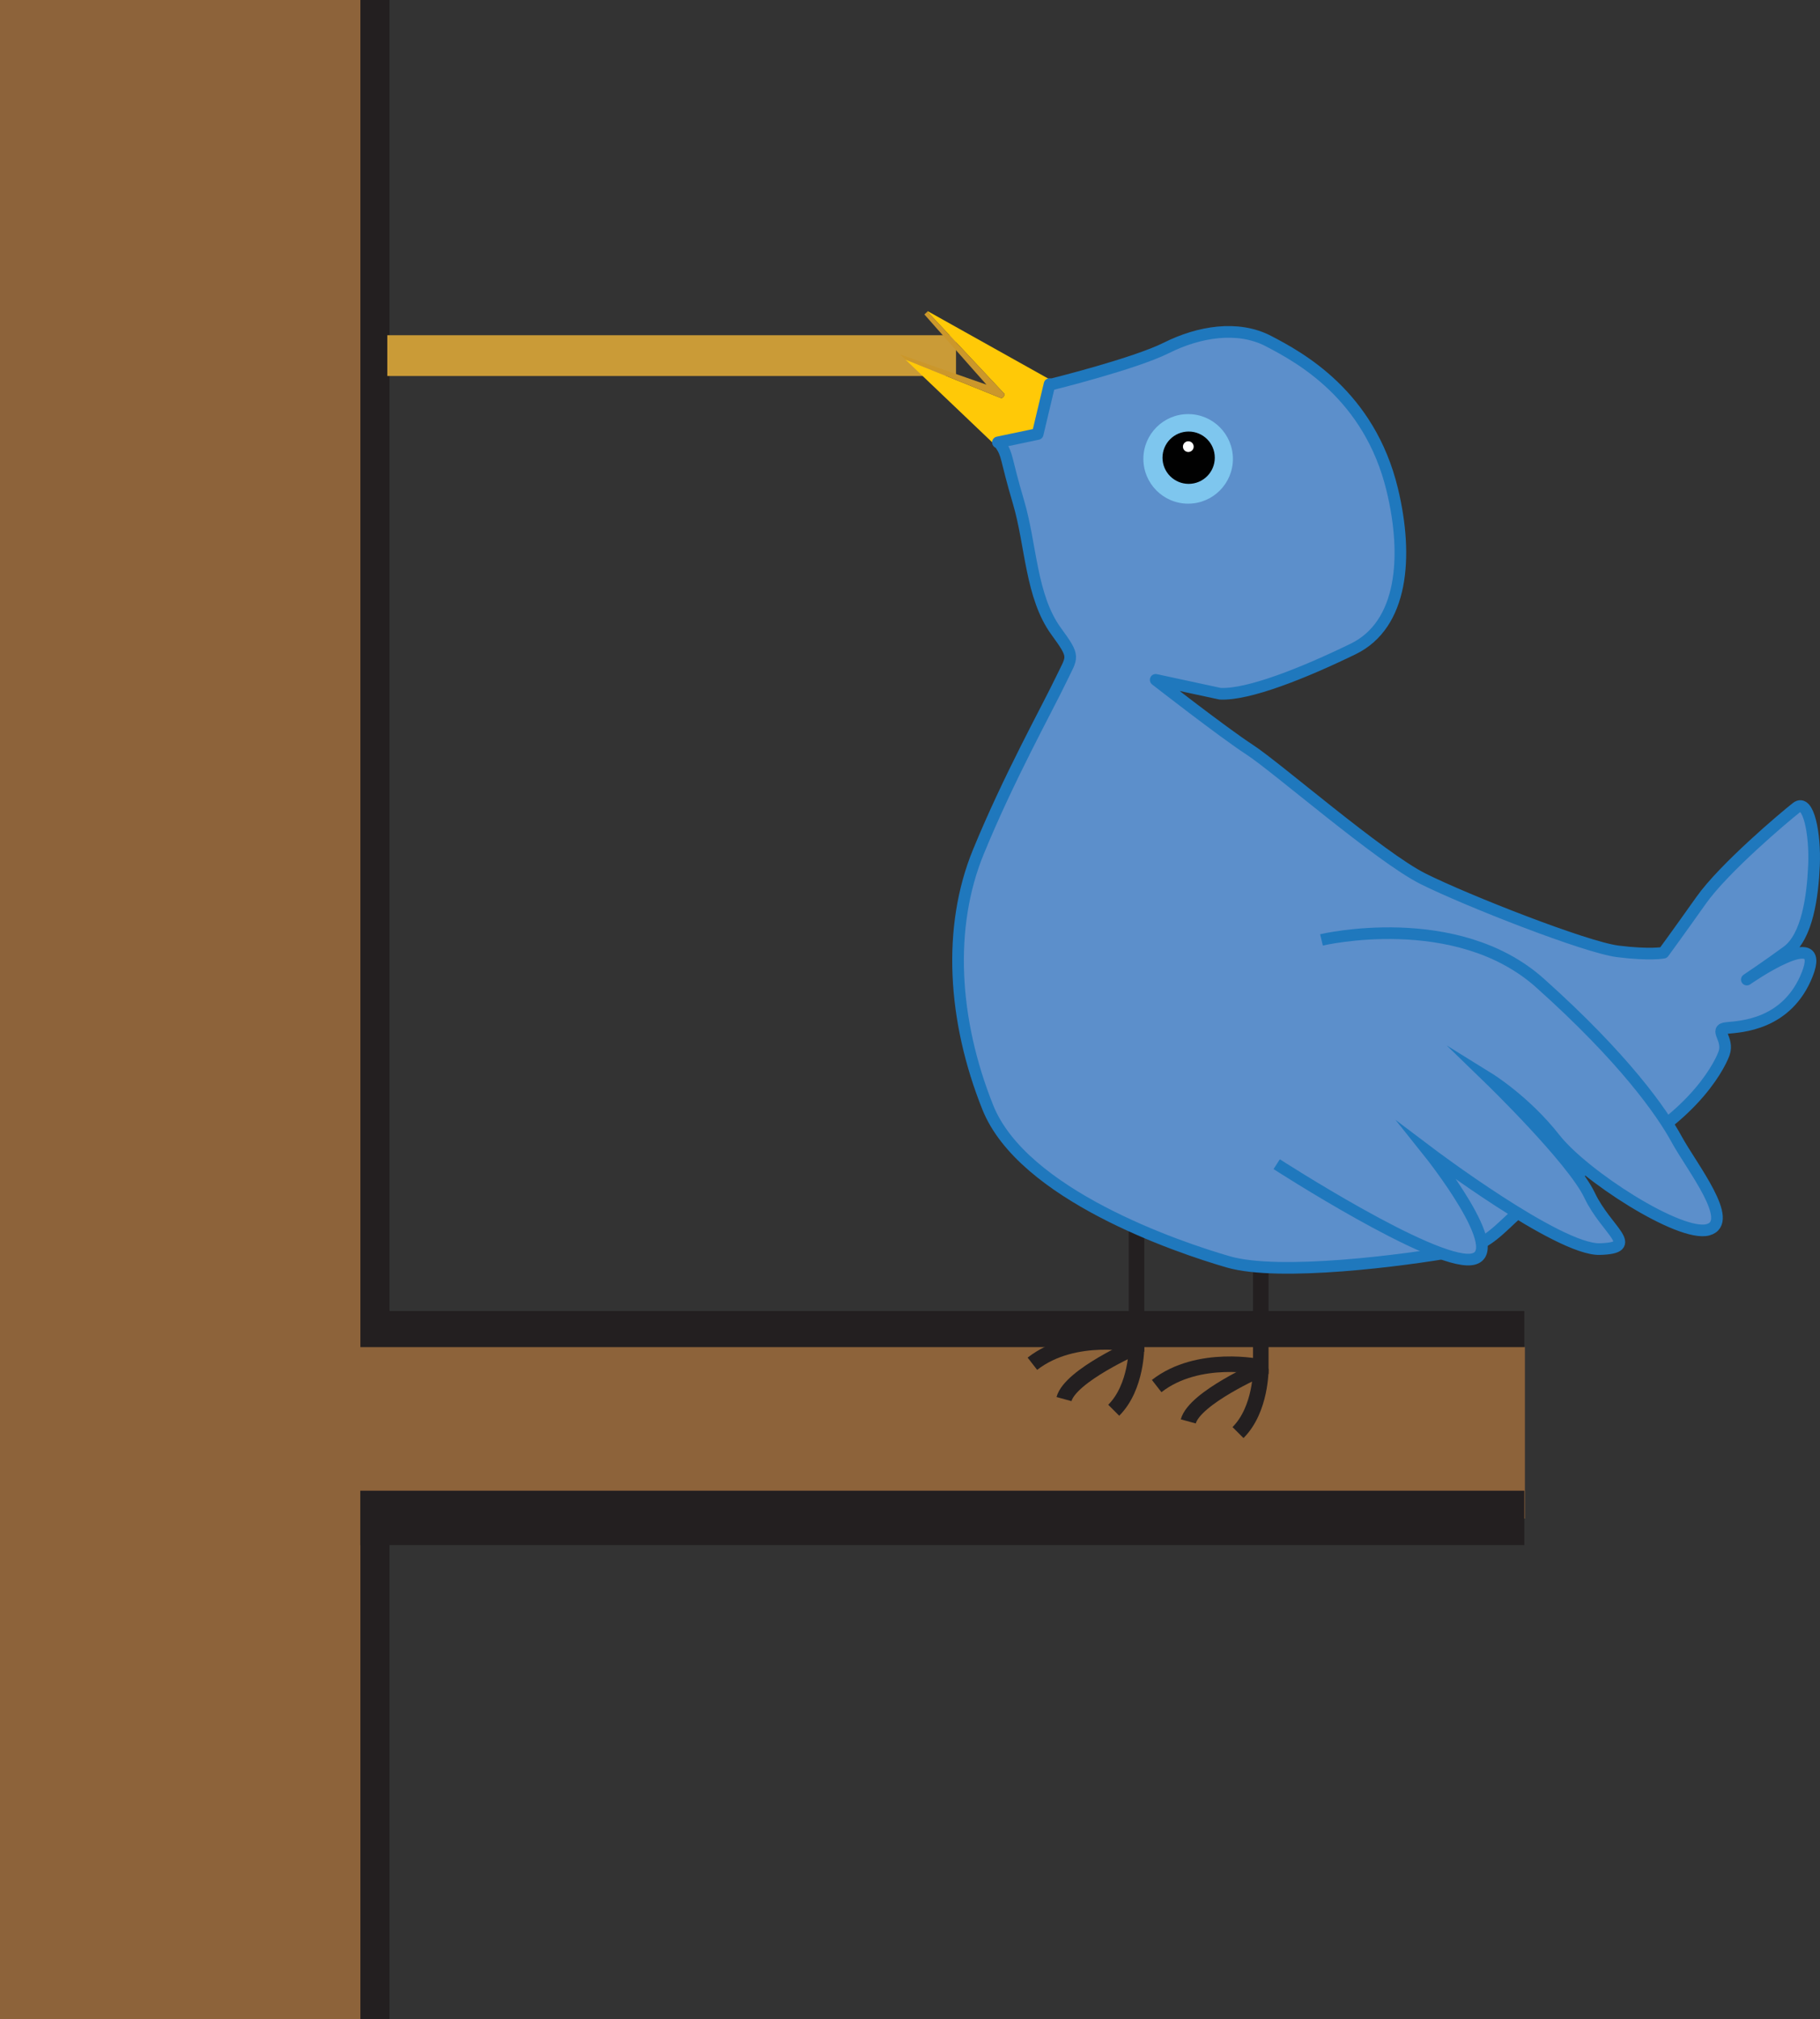
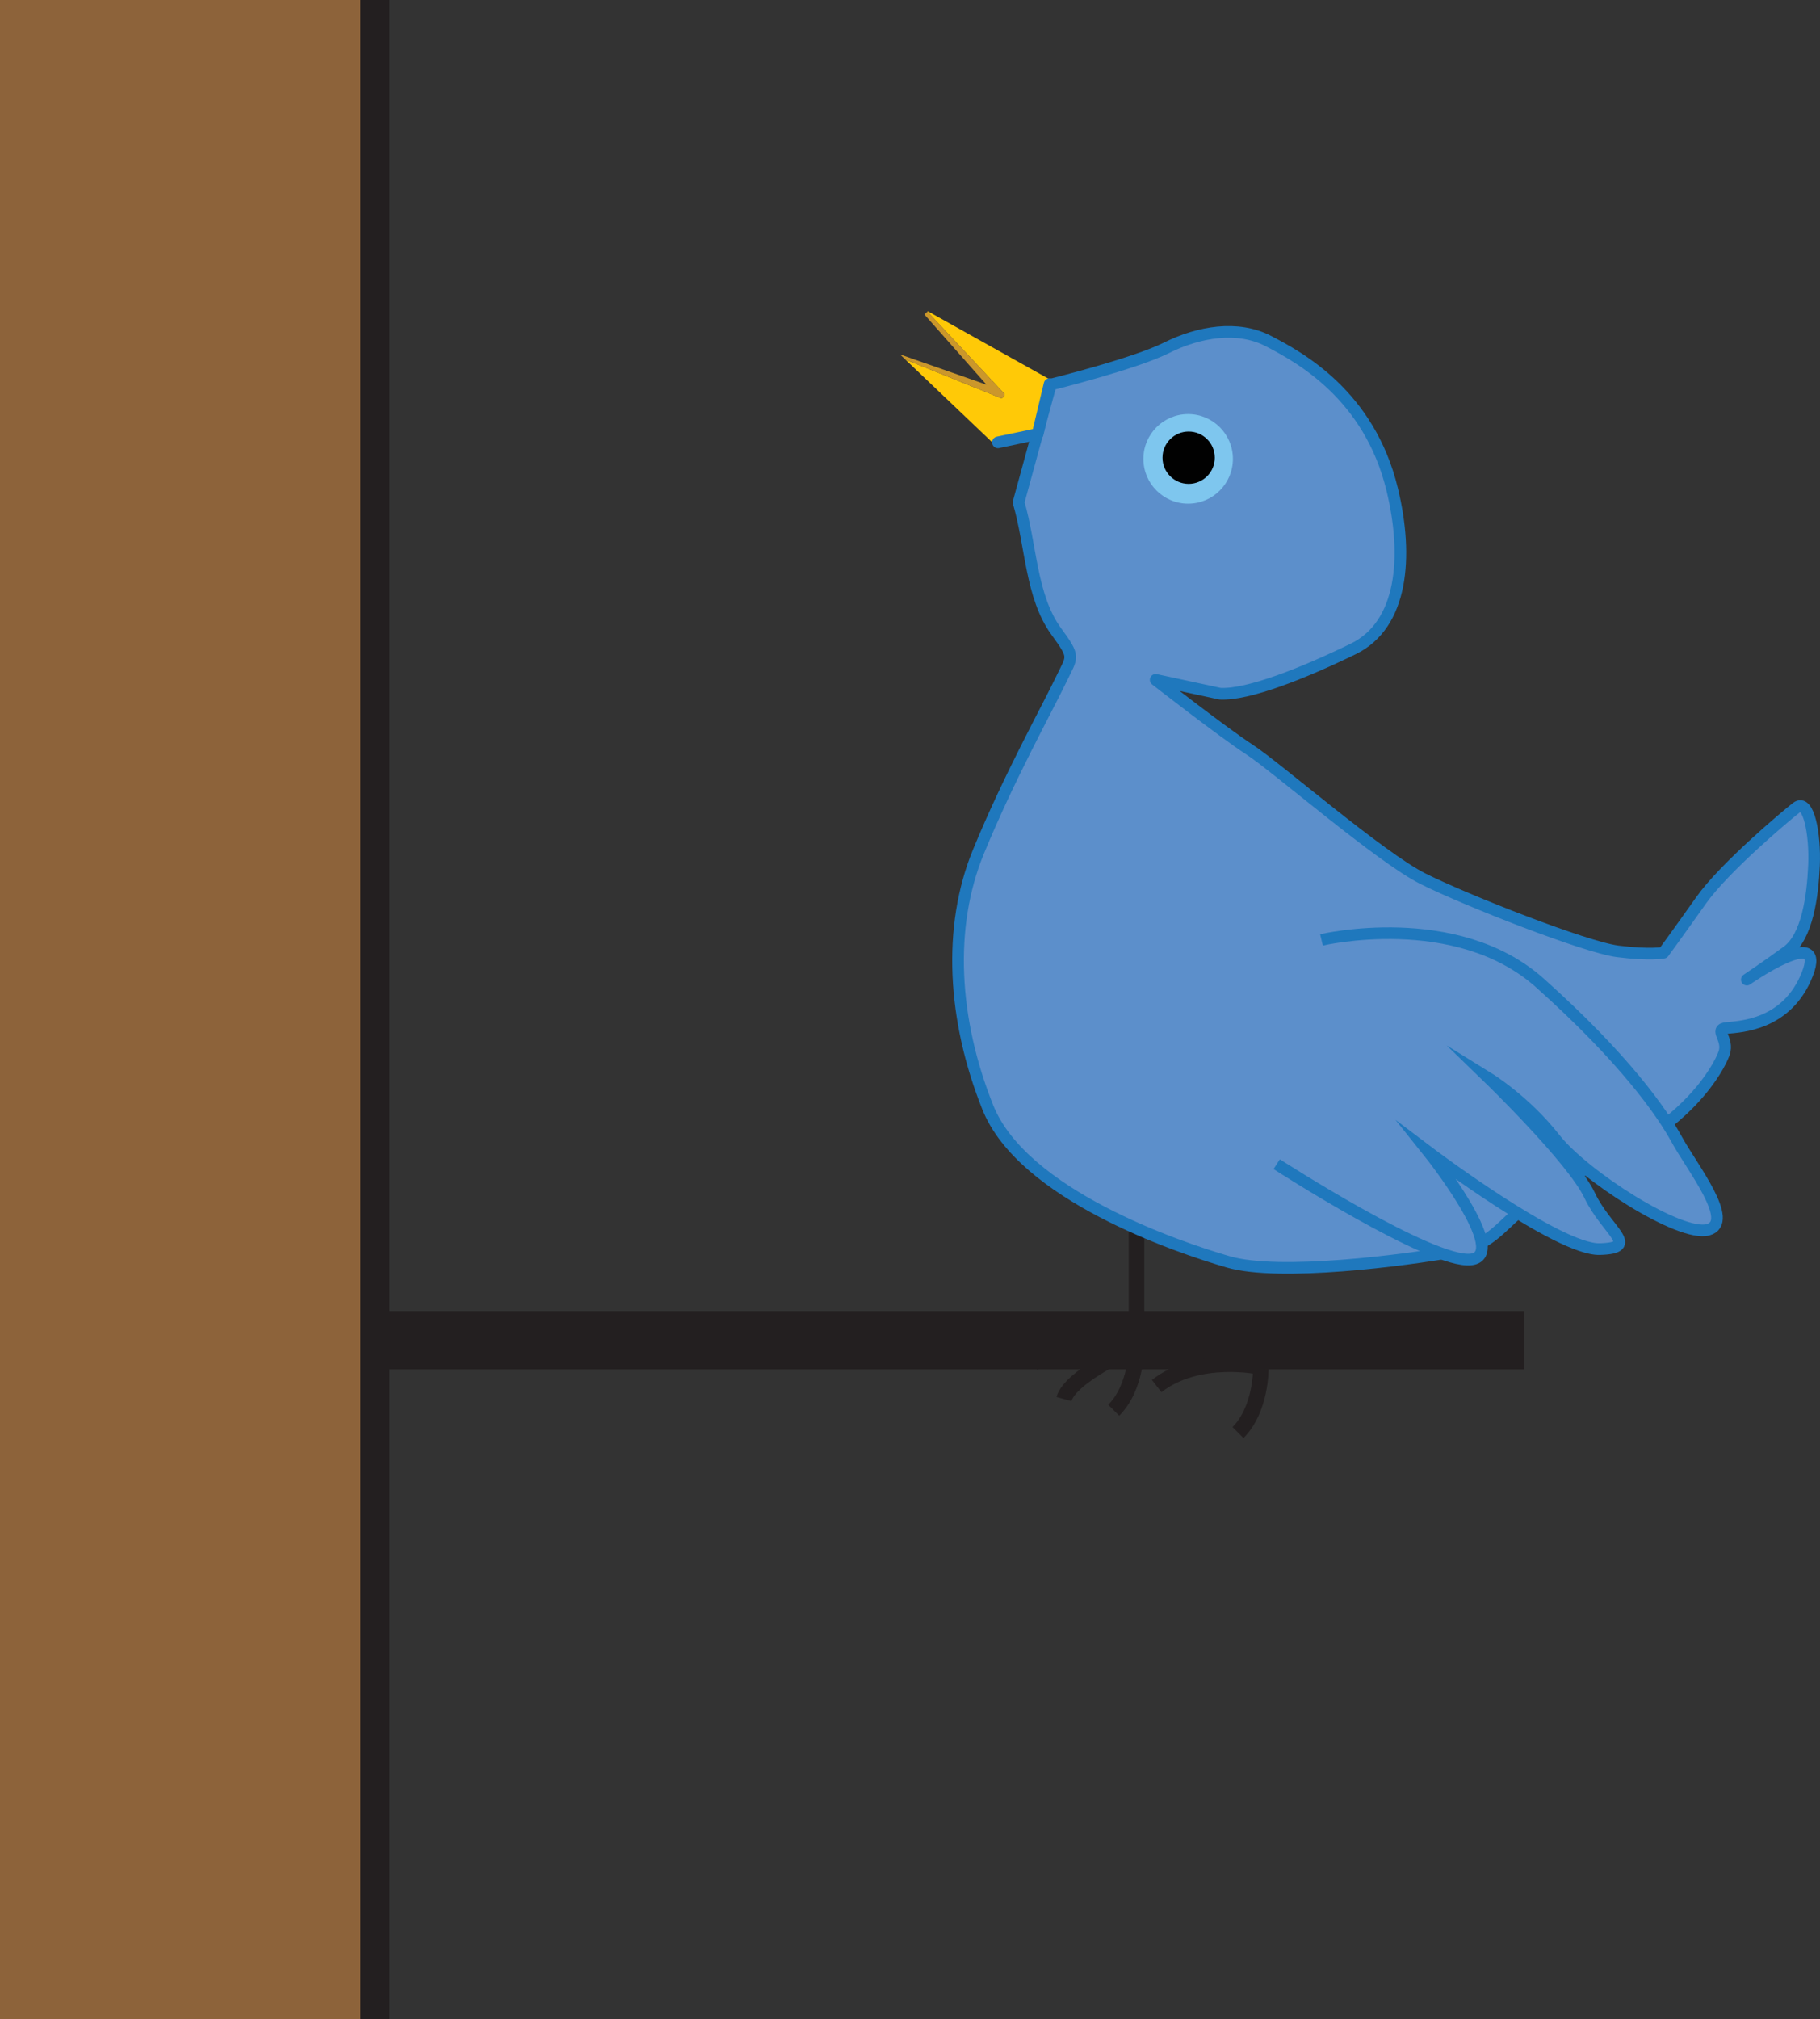
<svg xmlns="http://www.w3.org/2000/svg" version="1.1" id="Layer_1" x="0px" y="0px" width="580.199px" height="643.398px" viewBox="0 0 580.199 643.398" enable-background="new 0 0 580.199 643.398" xml:space="preserve">
  <rect x="0" y="0" width="580.199" height="643.398" fill="#333333" stroke="none" />
  <g>
    <g>
      <line fill="none" stroke="#231F20" stroke-width="18.565" stroke-miterlimit="10" x1="114.858" y1="427.018" x2="485.937" y2="427.018" />
      <line fill="none" stroke="#231F20" stroke-width="18.565" stroke-miterlimit="10" x1="114.893" y1="0" x2="114.893" y2="643.398" />
-       <rect x="112.981" y="429.24" fill="#8D633A" width="373.146" height="54.629" />
      <rect fill="#8D633A" width="114.893" height="643.398" />
    </g>
-     <line fill="none" stroke="#231F20" stroke-width="17.324" stroke-miterlimit="10" x1="114.858" y1="483.653" x2="485.937" y2="483.653" />
-     <line fill="none" stroke="#CA9B37" stroke-width="12.993" stroke-miterlimit="10" x1="123.466" y1="113.313" x2="304.768" y2="113.313" />
    <g>
      <g>
        <path fill="none" stroke="#231F20" stroke-width="4.951" stroke-miterlimit="10" d="M362.31,385.826v43.225     c0,0-21.042,9.188-23.117,16.746" />
        <path fill="none" stroke="#231F20" stroke-width="4.951" stroke-miterlimit="10" d="M362.163,428.459     c0,0-19.711-4.298-33.047,6.076" />
        <path fill="none" stroke="#231F20" stroke-width="4.951" stroke-miterlimit="10" d="M362.31,429.051     c0,0,0.149,12.894-7.261,20.303" />
      </g>
      <g>
-         <path fill="none" stroke="#231F20" stroke-width="4.951" stroke-miterlimit="10" d="M401.929,392.938v43.225     c0,0-21.044,9.188-23.118,16.745" />
        <path fill="none" stroke="#231F20" stroke-width="4.951" stroke-miterlimit="10" d="M401.781,435.57     c0,0-19.711-4.297-33.047,6.076" />
        <path fill="none" stroke="#231F20" stroke-width="4.951" stroke-miterlimit="10" d="M401.929,436.163     c0,0,0.149,12.893-7.263,20.304" />
      </g>
-       <path fill="#5C8FCB" stroke="#1F78BD" stroke-width="3.713" stroke-linejoin="round" stroke-miterlimit="10" d="M334.991,122.535    c0,0,26.582-6.557,36.861-11.695c10.279-5.141,22.699-7.281,32.549-2.143c9.852,5.139,32.145,17.115,39.443,47.357    c5.15,21.336,3.387,43.014-12.46,50.722s-33.407,14.704-42.401,14.276l-20.557-4.426c0,0,21.413,16.703,29.979,22.271    c8.565,5.568,41.544,34.264,55.25,41.116c13.704,6.853,51.822,21.843,62.102,23.128c10.278,1.285,14.563,0.428,14.563,0.428    s4.711-6.424,11.991-16.703c7.282-10.279,26.554-26.557,30.41-29.554c3.854-2.997,5.995,8.567,5.566,18.417    c-0.428,9.854-2.142,22.701-8.565,27.412s-12.849,8.992-12.849,8.992s25.698-17.986,19.272-1.711    c-6.424,16.275-21.414,16.703-25.697,17.131c-4.283,0.43,0.855,3.426-0.855,8.138c-1.715,4.71-11.565,23.128-41.117,35.548    c-29.553,12.42-27.411,24.414-44.113,27.412c-16.705,2.998-56.536,8.137-72.811,3.426c-16.275-4.711-65.529-21.416-76.664-49.255    c-11.137-27.837-12.85-57.39-2.998-81.374c9.851-23.986,21.842-45.4,26.553-55.25c3.406-7.121,4.43-6.586-1.712-14.99    c-8.138-11.136-8.001-27.557-12.017-41.135c-4.404-14.889-3.322-14.811-5.893-18.664L334.991,122.535z" />
+       <path fill="#5C8FCB" stroke="#1F78BD" stroke-width="3.713" stroke-linejoin="round" stroke-miterlimit="10" d="M334.991,122.535    c0,0,26.582-6.557,36.861-11.695c10.279-5.141,22.699-7.281,32.549-2.143c9.852,5.139,32.145,17.115,39.443,47.357    c5.15,21.336,3.387,43.014-12.46,50.722s-33.407,14.704-42.401,14.276l-20.557-4.426c0,0,21.413,16.703,29.979,22.271    c8.565,5.568,41.544,34.264,55.25,41.116c13.704,6.853,51.822,21.843,62.102,23.128c10.278,1.285,14.563,0.428,14.563,0.428    s4.711-6.424,11.991-16.703c7.282-10.279,26.554-26.557,30.41-29.554c3.854-2.997,5.995,8.567,5.566,18.417    c-0.428,9.854-2.142,22.701-8.565,27.412s-12.849,8.992-12.849,8.992s25.698-17.986,19.272-1.711    c-6.424,16.275-21.414,16.703-25.697,17.131c-4.283,0.43,0.855,3.426-0.855,8.138c-1.715,4.71-11.565,23.128-41.117,35.548    c-29.553,12.42-27.411,24.414-44.113,27.412c-16.705,2.998-56.536,8.137-72.811,3.426c-16.275-4.711-65.529-21.416-76.664-49.255    c-11.137-27.837-12.85-57.39-2.998-81.374c9.851-23.986,21.842-45.4,26.553-55.25c3.406-7.121,4.43-6.586-1.712-14.99    c-8.138-11.136-8.001-27.557-12.017-41.135L334.991,122.535z" />
      <g>
        <g>
          <path fill="#FFC907" d="M330.804,138.291l4.033-17.285l-39.06-21.84l-0.133,0.125l24.633,26.286c0,0-0.309,1.603-1.386,1.195      c-0.931-0.353-24.006-9.685-30.285-12.226l27.792,26.477L330.804,138.291z" />
          <g>
            <path fill="#CB972B" d="M320.278,125.577l-24.633-26.286l-0.957,0.904l19.789,22.377l-27.567-9.642l1.697,1.616       c6.279,2.541,29.354,11.873,30.285,12.226C319.969,127.18,320.278,125.577,320.278,125.577z" />
          </g>
        </g>
      </g>
      <g>
        <path fill="#7EC6EE" d="M393.038,146.217c0,7.877-6.389,14.268-14.269,14.268s-14.269-6.391-14.269-14.268     c0-7.881,6.389-14.27,14.269-14.27S393.038,138.336,393.038,146.217z" />
        <circle fill="#010101" cx="378.93" cy="145.841" r="8.336" />
-         <circle fill="#FFFFFF" cx="378.822" cy="142.313" r="1.71" />
      </g>
      <path fill="#5C8FCB" stroke="#1F78BD" stroke-width="3.713" stroke-miterlimit="10" d="M421.275,299.482    c0,0,42.938-10.148,69.685,13.77c26.746,23.916,38.797,41.057,43.566,49.816c4.772,8.762,18.828,26.352,9.963,28.781    c-8.867,2.429-39.527-17.205-48.859-29.1s-20.795-18.998-20.795-18.998s26.463,25.643,31.896,37.082    c5.434,11.438,16.455,16.76,3.302,17.174c-13.153,0.412-54.483-30.787-54.483-30.787s26.056,32.609,13.401,34.084    c-12.653,1.473-61.95-30.357-61.95-30.357" />
      <polyline fill="none" stroke="#1F78BD" stroke-width="3.713" stroke-linecap="round" stroke-linejoin="round" stroke-miterlimit="10" points="    334.586,122.394 330.804,138.291 318.13,140.957   " />
    </g>
  </g>
</svg>